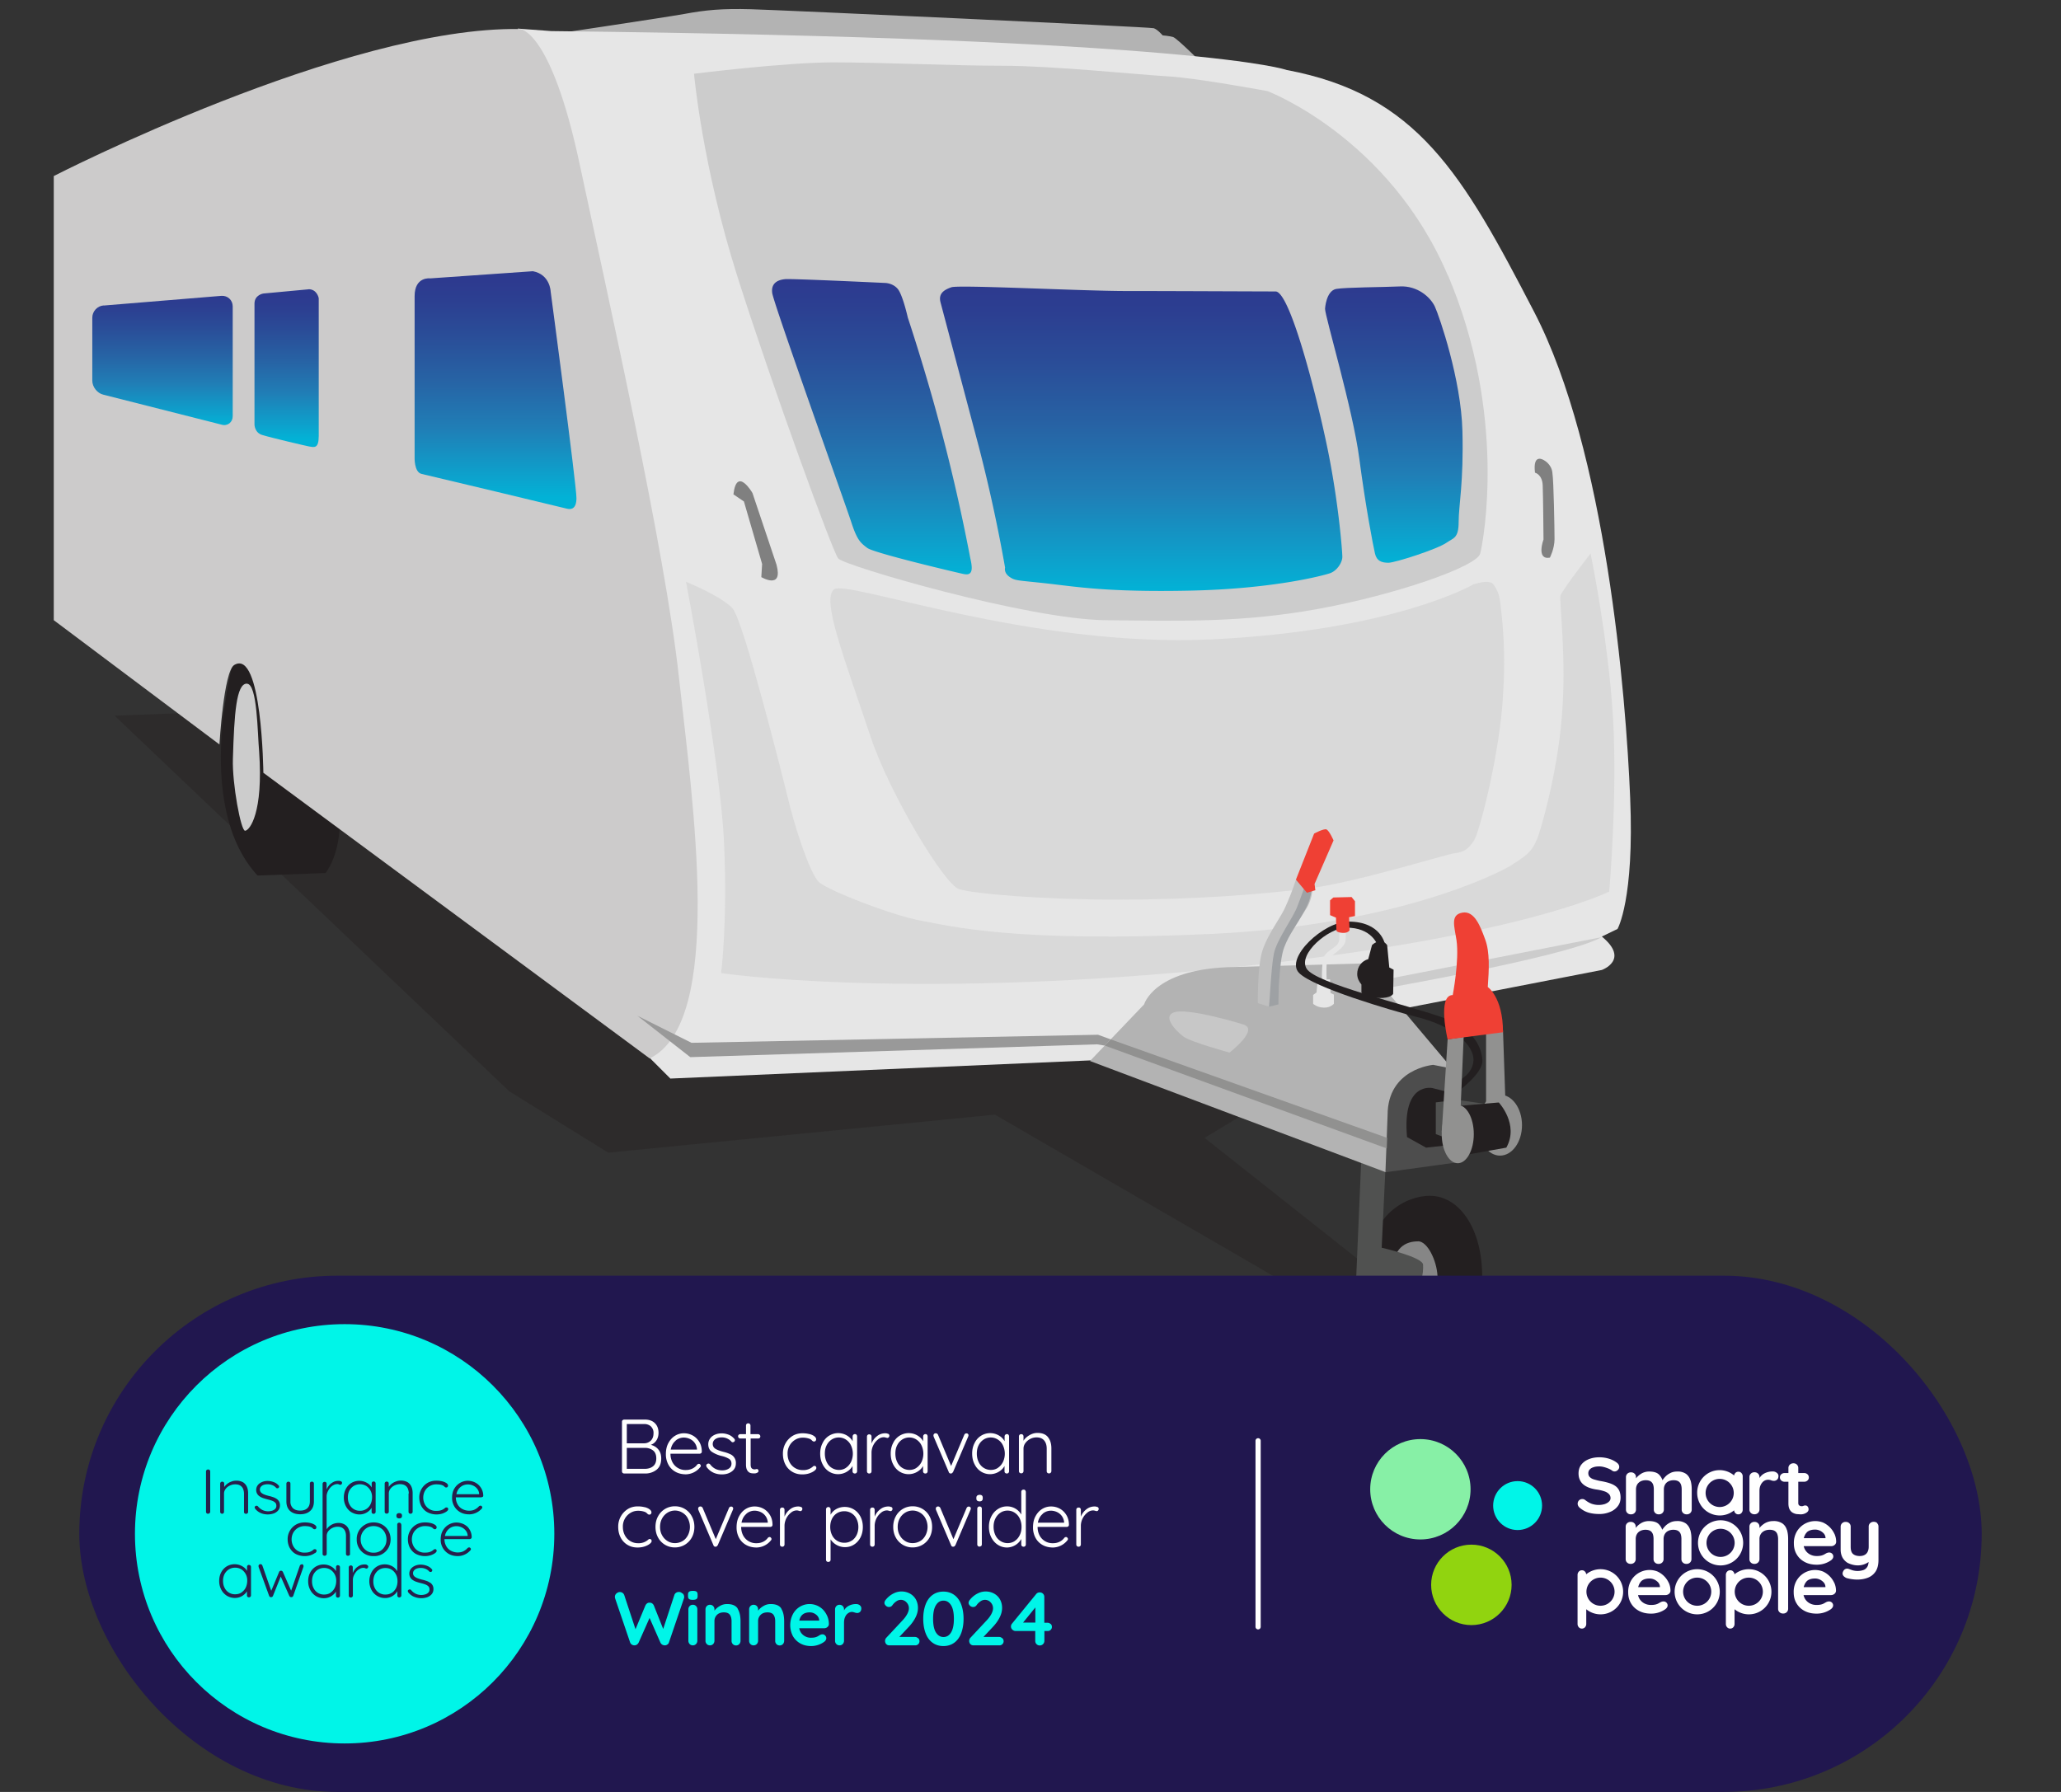
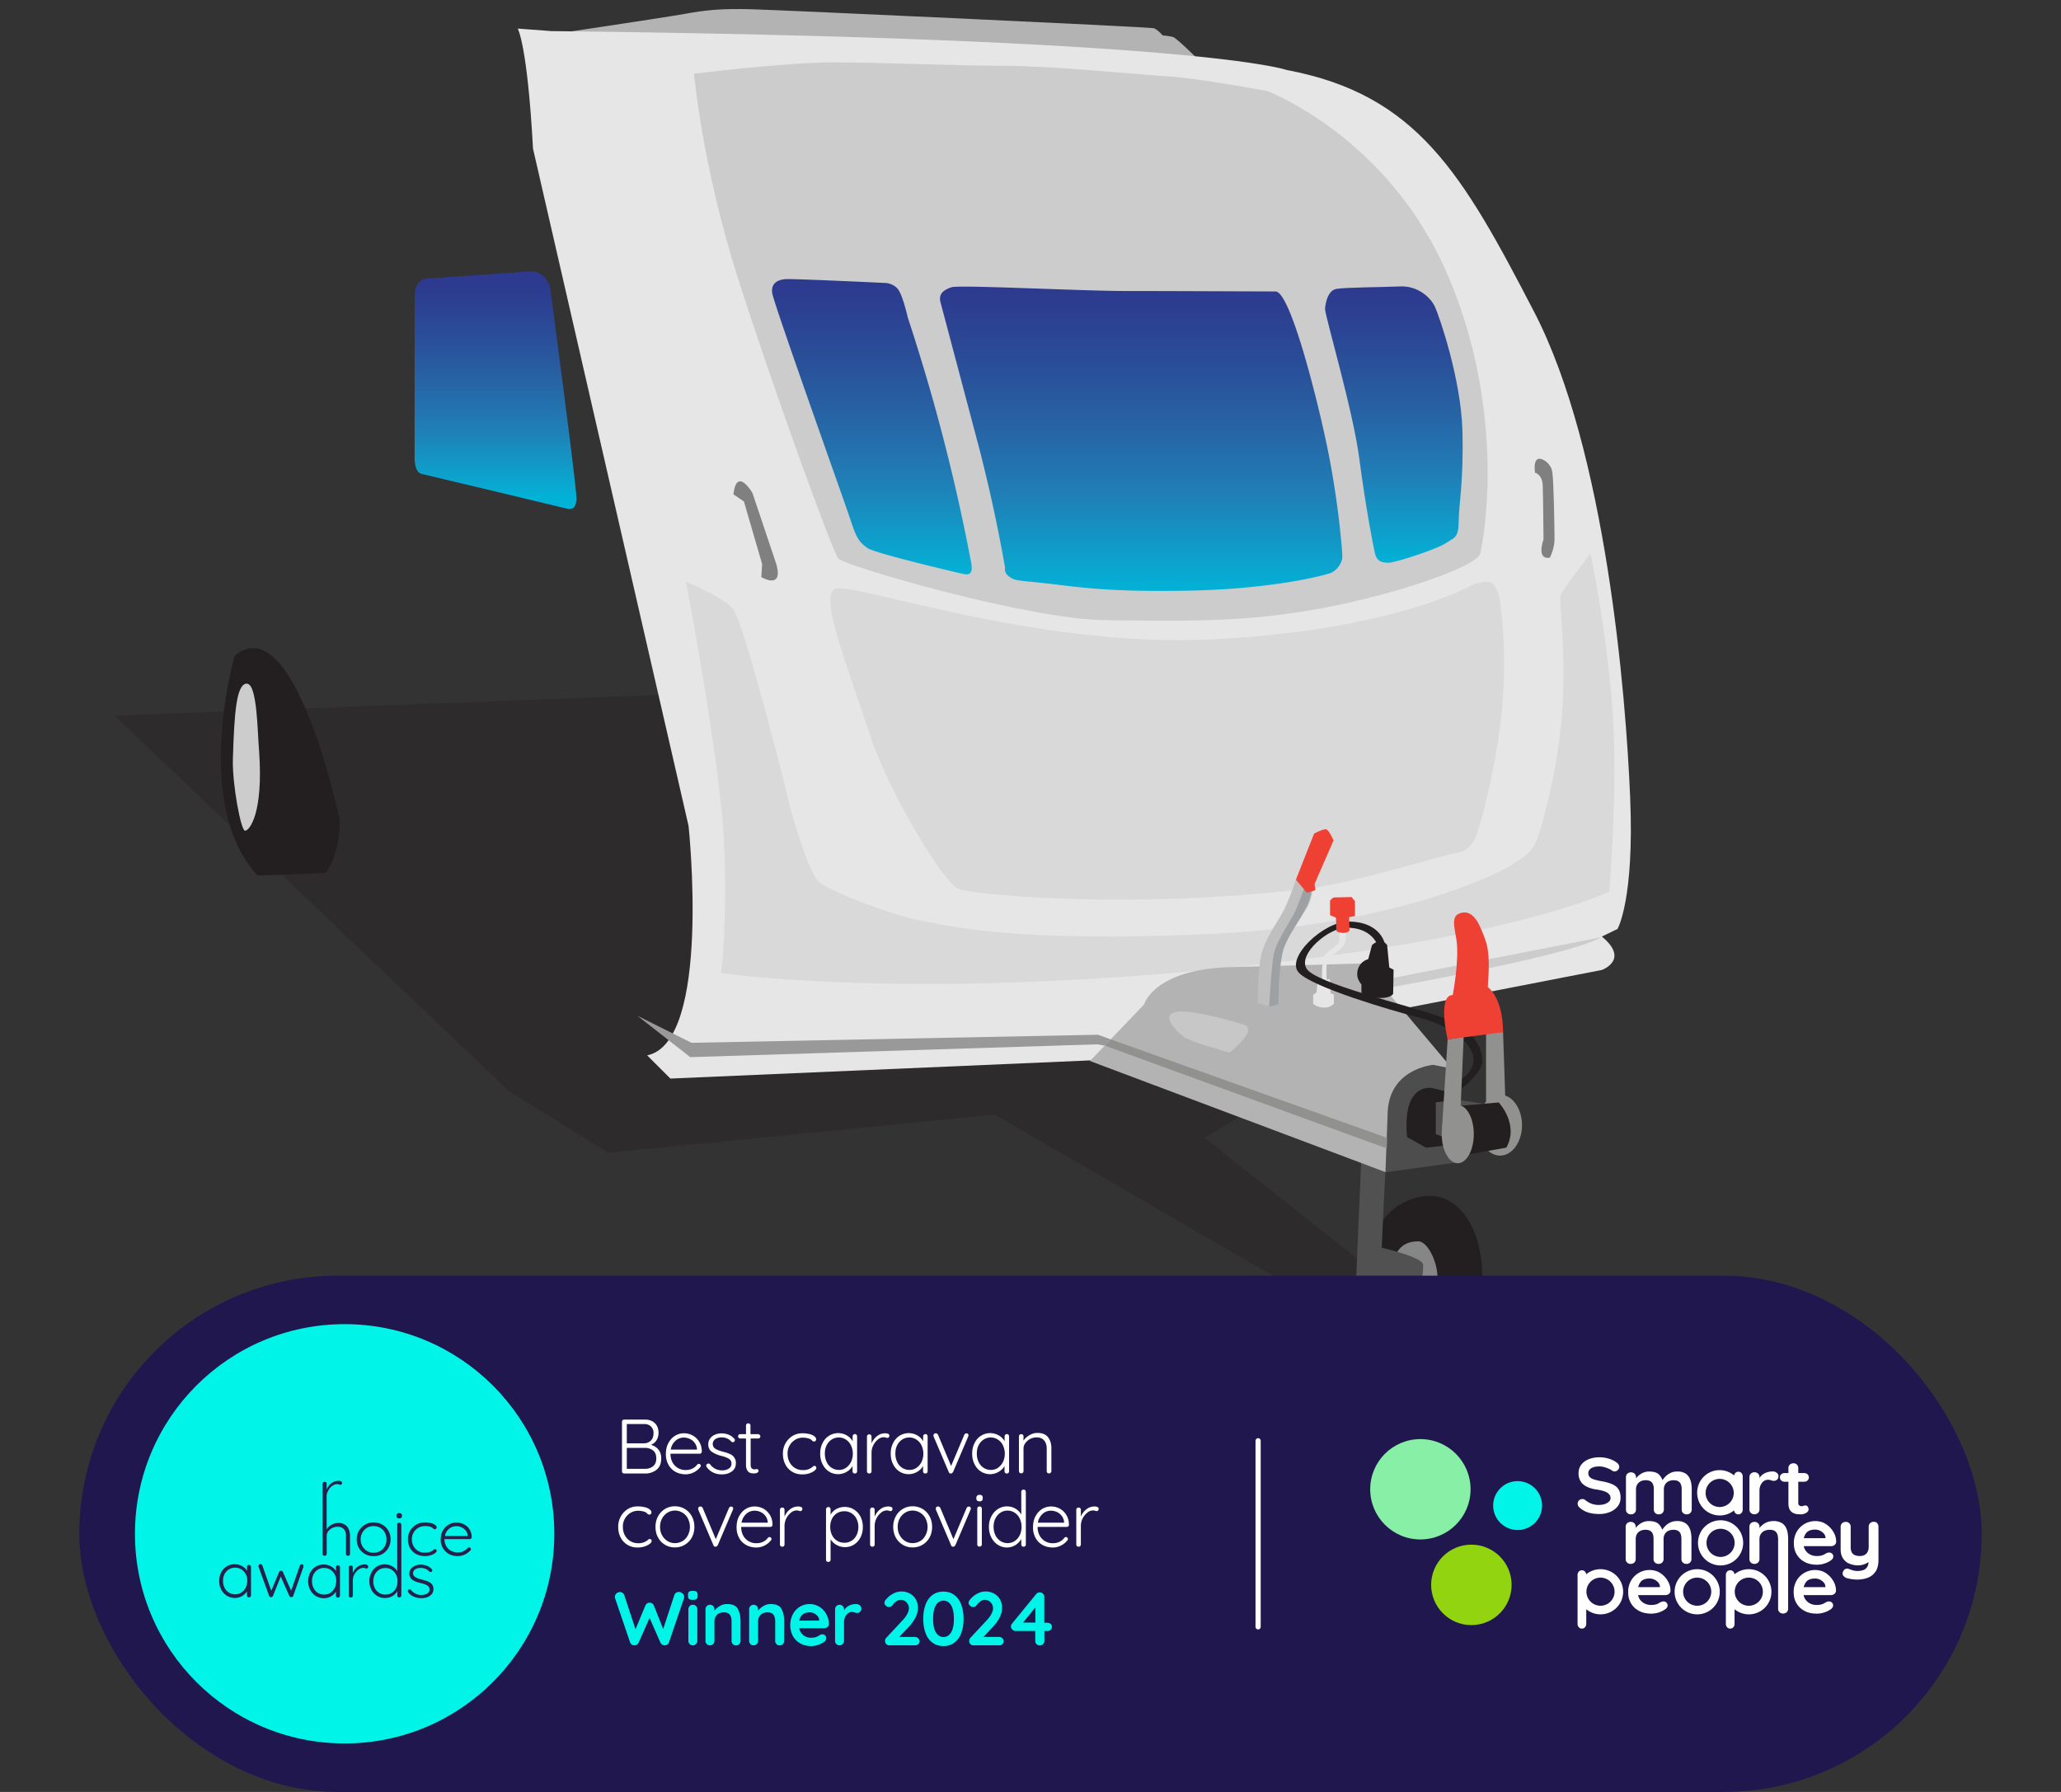
<svg xmlns="http://www.w3.org/2000/svg" id="a" data-name="Layer 1" viewBox="0 0 230 200">
  <rect x="0" y="0" width="230" height="200" fill="#333333" stroke="none" />
  <defs>
    <linearGradient id="b" x1="12595.34" x2="12595.34" y1="-433.63" y2="-409.5" gradientTransform="rotate(-180 6325.32 -189.06)" gradientUnits="userSpaceOnUse">
      <stop offset="0" stop-color="#02b2d6" />
      <stop offset=".07" stop-color="#0aa6cf" />
      <stop offset=".32" stop-color="#207eb6" />
      <stop offset=".55" stop-color="#2762a4" />
      <stop offset=".75" stop-color="#2a4d98" />
      <stop offset=".91" stop-color="#2c3f91" />
      <stop offset="1" stop-color="#2d3a8f" />
    </linearGradient>
    <linearGradient id="c" x1="12553.34" x2="12553.34" y1="-442.23" y2="-409.26" gradientTransform="rotate(-180 6325.32 -189.06)" gradientUnits="userSpaceOnUse">
      <stop offset="0" stop-color="#02b2d6" />
      <stop offset=".07" stop-color="#0aa6cf" />
      <stop offset=".32" stop-color="#207eb6" />
      <stop offset=".55" stop-color="#2762a4" />
      <stop offset=".75" stop-color="#2a4d98" />
      <stop offset=".91" stop-color="#2c3f91" />
      <stop offset="1" stop-color="#2d3a8f" />
    </linearGradient>
    <linearGradient id="d" x1="12523.3" x2="12523.3" y1="-444.07" y2="-410.1" gradientTransform="rotate(-180 6325.32 -189.06)" gradientUnits="userSpaceOnUse">
      <stop offset="0" stop-color="#02b2d6" />
      <stop offset=".07" stop-color="#0aa6cf" />
      <stop offset=".32" stop-color="#207eb6" />
      <stop offset=".55" stop-color="#2762a4" />
      <stop offset=".75" stop-color="#2a4d98" />
      <stop offset=".91" stop-color="#2c3f91" />
      <stop offset="1" stop-color="#2d3a8f" />
    </linearGradient>
    <linearGradient id="e" x1="12495.11" x2="12495.11" y1="-440.92" y2="-410.07" gradientTransform="rotate(-180 6325.32 -189.06)" gradientUnits="userSpaceOnUse">
      <stop offset="0" stop-color="#02b2d6" />
      <stop offset=".07" stop-color="#0aa6cf" />
      <stop offset=".32" stop-color="#207eb6" />
      <stop offset=".55" stop-color="#2762a4" />
      <stop offset=".75" stop-color="#2a4d98" />
      <stop offset=".91" stop-color="#2c3f91" />
      <stop offset="1" stop-color="#2d3a8f" />
    </linearGradient>
    <linearGradient id="f" x1="12618.66" x2="12618.66" y1="-427.14" y2="-411.15" gradientTransform="rotate(-180 6325.32 -189.06)" gradientUnits="userSpaceOnUse">
      <stop offset="0" stop-color="#02b2d6" />
      <stop offset=".07" stop-color="#0aa6cf" />
      <stop offset=".32" stop-color="#207eb6" />
      <stop offset=".55" stop-color="#2762a4" />
      <stop offset=".75" stop-color="#2a4d98" />
      <stop offset=".91" stop-color="#2c3f91" />
      <stop offset="1" stop-color="#2d3a8f" />
    </linearGradient>
    <linearGradient id="g" x1="18.12" x2="18.12" y1="-425.58" y2="-411.13" gradientTransform="matrix(1 0 0 -1 0 -378.11)" gradientUnits="userSpaceOnUse">
      <stop offset="0" stop-color="#02b2d6" />
      <stop offset=".07" stop-color="#0aa6cf" />
      <stop offset=".32" stop-color="#207eb6" />
      <stop offset=".55" stop-color="#2762a4" />
      <stop offset=".75" stop-color="#2a4d98" />
      <stop offset=".91" stop-color="#2c3f91" />
      <stop offset="1" stop-color="#2d3a8f" />
    </linearGradient>
    <style>.i{fill:#919190}.k{fill:#fff}.n{fill:#26214c}.r{fill:#00f5e8}.s{fill:#231f20}.y{fill:#505150}.ae{fill:#ccc}.af{fill:#b3b3b3}.ag{fill:gray}.aj{fill:#e6e6e6}.ak{fill:#ef4034}</style>
  </defs>
  <path d="m56.84 121.81 11.04 6.84 43.15-4.24 45.24 26.22-3.12-8.82L134.43 127l13.96-8.44L73.4 77.57l-60.61 2.31 44.05 41.93z" style="isolation:isolate;opacity:.37;fill:#231f20" />
  <path d="M134 6.92s-2.59-2.59-3.07-2.78c-.47-.14-1.18-.19-1.18-.19s-.57-.66-.99-.8-41.65-2.03-44.95-2.12c-3.25-.09-5.09.09-7.4.52-2.64.47-15.71 2.41-15.71 2.41s16.65 1.18 20.89 1.41 52.4 1.56 52.4 1.56Z" class="af" />
  <path d="M171.22 34.84c-8.02-15.47-13.06-24.29-27.64-27.03 0 0-9.57-3.54-82.07-4.34l-3.73-.28s1.08 1.84 1.7 13.39l17.36 75.6s2.59 24.15-4.62 25.61l2.59 2.59 46.93-2.03 7.83-4.48 25.42-.99 23.77-4.62s3.16-1.13 0-3.73l1.75-.85s1.89-3.25 1.41-14.67c-.47-11.41-2.69-38.72-10.71-54.19Z" class="aj" />
  <path d="m178.72 104.6-26.79 5.24v.94s22.87-3.91 26.79-6.18Z" class="ae" />
  <path d="M80.47 108.61s.75-5.57.33-14.62-4.24-29.05-4.24-29.05 3.96 1.6 5.19 2.97 5.61 18.87 6.18 21.18c.52 2.31 2.36 8.4 3.49 9.39 1.18.99 8.25 3.73 11.41 4.29 3.16.57 10.42 2.5 32.5 1.46 20.75-.99 32.12-6.89 33.3-7.64 1.6-1.04 2.26-1.41 2.88-2.88.33-.71 2.26-7.17 2.78-13.63.57-6.6-.33-13.21-.14-13.63.38-.85 3.35-4.67 3.35-4.67s1.98 9.53 2.5 18.3c.52 8.77-.42 19.43-.42 19.43s-10.94 5.52-45.23 8.77-53.86.33-53.86.33Z" style="opacity:.5;fill:#ccc;isolation:isolate" />
  <path d="M26.19 73.19s-4.81 16.55 2.55 24.53l7.59-.28s1.6-1.89 1.6-5.9c-.05-.05-5-23.96-11.74-18.35Z" class="s" />
  <path d="M27.55 76.3c-1.18 0-1.41 3.35-1.56 8.4-.09 2.74.9 8.11 1.37 8.02.52-.05 2.03-2.03 1.56-8.82-.19-2.08-.19-7.59-1.37-7.59Z" class="ae" />
-   <path d="M6 19.65S38.59 2.91 58.02 3.24c0 0 3.44 0 6.65 15 3.21 15.05 9.53 43.06 11.08 57.21 1.56 14.15 5.14 38.63-3.25 42.68L29.39 86.25s-.14-13.91-3.25-12.03c-1.18.71-1.65 8.87-1.65 8.87L6 69.22V19.65Z" style="fill:#cccbcb" />
  <path d="M161.59 30.78c-6.56-15.47-20.14-20.61-20.14-20.61s-7.83-1.46-11.13-1.65-12.88-1.18-18.35-1.18-13.58-.38-18.96-.38-15.56 1.27-15.56 1.27.9 10.23 4.86 22.69c3.96 12.45 10.61 30.66 11.23 31.41.61.8 21.08 6.79 29.81 6.89 8.73.09 15.28.28 23.82-1.27 8.54-1.56 17.69-4.72 18.02-6.18.38-1.51 2.97-15.52-3.58-30.99Z" class="ae" />
  <path d="M164.33 65.26s1.89-.71 2.36 0 .66 1.13.8 2.55c.14 1.41.66 5.09.14 11.18-.52 6.08-2.59 14.1-3.16 14.86-.52.8-1.08 1.27-2.08 1.37s-11.08 3.3-16.51 3.96c-5.42.66-12.59 1.23-21.13 1.23s-16.13-.66-17.73-1.18c-1.6-.47-7.69-10.56-9.81-16.84-3.11-9.29-5.52-15.42-4.15-16.6s21.93 6.56 42.21 5.57c20.23-.99 29.05-6.08 29.05-6.08Z" style="fill:#d9d9d9" />
  <path d="m59.48 30.27-11.46.8s-1.75-.24-1.75 1.98v17.92s-.09 1.75.8 1.93c.85.19 15.66 3.73 16.18 3.87s1.08 0 1.08-1.18c0-1.46-2.88-23.06-2.88-23.06s-.05-1.89-1.98-2.26Z" style="fill:url(#b)" />
  <path d="m81.84 55.17 1.18.8 2.03 6.98-.09 1.46s2.45 1.46 1.7-1.37l-2.69-8.02s-1.75-3.02-2.12.14ZM171.31 52.76s.8.19.85 1.41.09 6.04.09 6.04-.85 2.31.71 2.03c0 0 .52-.99.52-2.08s-.09-6.46-.24-7.4c-.09-.94-.9-1.37-.9-1.37s-1.32-.94-1.04 1.37Z" class="ag" />
  <path d="m71.13 113.37 6.04 3.02 45.37-.9 1.42.52-.67.69-.87-.14-45.39 1.43-5.9-4.62z" style="fill:#999" />
  <path d="M107.59 64.08c-1.27-.28-10.05-2.36-10.8-2.92-.75-.57-1.13-.85-1.79-2.88s-8.63-24.29-8.82-25.56c-.19-1.32.94-1.51 1.41-1.56.47-.09 11.18.42 11.18.42s.85 0 1.41.66 1.13 3.21 1.13 3.21 2.03 6.08 3.68 12.4a210.38 210.38 0 0 1 3.25 14.24c.14.75.61 2.26-.66 1.98Z" style="fill:url(#c)" />
  <path d="M112.17 63.33s-.19.57.47 1.04.85.38 4.2.75c3.35.38 6.84.99 15.99.8s14.72-1.65 15.56-1.93 1.41-1.23 1.41-1.84-.42-6.08-1.65-12.07-4.2-17.55-5.8-17.55-11.89-.05-16.74-.05-18.58-.71-19.43-.42-1.46.71-1.23 1.65l4.29 16.18a175.06 175.06 0 0 1 2.92 13.44Z" style="fill:url(#d)" />
  <path d="M147.87 34.46c0 .85 3.11 11.27 3.82 16.7.71 5.42 1.56 9.81 1.75 10.61.19.85.75 1.04 1.51 1.04.71 0 5.47-1.51 6.51-2.26.75-.52 1.32-.47 1.32-2.31s.57-4.39.42-10.14c-.14-5.75-2.59-12.83-3.07-13.87s-1.93-2.36-3.91-2.26c-1.93.09-5.99.09-7.12.28-1.13.24-1.23 2.22-1.23 2.22Z" style="fill:url(#e)" />
  <path d="M159.61 133.46c-2.83 0-6.7 2.26-6.7 7.36s1.46 10.38 4.95 10.38 7.55-2.64 7.55-8.49c.05-5.85-2.74-9.24-5.8-9.24Z" class="s" />
  <path d="m162.96 129.69-8.96 1.23s-.47-5.42.57-8.63c1.04-3.21 3.87-3.91 3.87-3.91s3.07-.52 3.63 1.84c.61 2.41.9 9.48.9 9.48Z" style="fill:#4d4d4d" />
  <path d="M158.25 138.55c-1.37 0-2.83.66-2.88 3.58s1.93 3.58 2.88 3.63 2.22-1.56 2.17-3.35c-.09-1.75-1.13-3.87-2.17-3.87Z" style="fill:#868686" />
  <path d="m154.8 126.43-.61 12.83s4.57 1.04 4.62 1.89-.14 2.97-1.56 2.97c-.66 0-5.9-1.6-5.9-1.6l.71-16.55 2.74.47Z" class="y" />
  <path d="m154.61 130.82-32.97-12.4 6.04-6.32s1.04-3.82 9.34-4.15l15.14-.42 9.9 11.74-2.12-.42s-5.09.42-5.09 5.61l-.24 6.37Z" class="af" />
  <path d="m163.01 123.42-1.51-1.56-1.65-.42s-3.4-.75-2.83 5.47l2.12 1.18 3.87-.42v-4.24Z" class="s" />
  <path d="m166.92 123.37-4.38-.62-2.31.29v3.54l3.11 1.17 3.58-.56v-3.82z" class="y" />
  <path d="m154.8 127-30.84-10.99-.67.69 31.47 11.48.04-1.18z" class="i" />
  <path d="M138.81 114.36s-6.51-2.03-7.92-1.32c-1.04.47.19 1.93 1.23 2.69.9.61 5.09 1.75 5.09 1.75s3.3-2.55 1.6-3.11Z" style="fill:#c7c7c7" />
  <path d="M148.86 112.05v-1.04l-.38-.19-.05-1.51h-.38s-.05-.9 0-1.79c.05-.85 2.12-1.56 2.12-2.64 0-1.46.14-1.75.14-1.75l-.8.28s-.05.38-.05 1.41-1.7 1.18-1.84 2.36-.09 2.08-.09 2.08h-.47l-.14 1.51-.38.28v.99s.47.42 1.18.42c.71.05 1.13-.42 1.13-.42Z" class="aj" />
  <path d="m155.04 107.99-.24-2.5s-.24-.42-.75-.42c-.57 0-.94.42-.94.42l-.42 1.56c-.71.19-1.23.85-1.23 1.65 0 .47.19.85.47 1.18v.9s.42.57 1.89.61 1.65-.47 1.65-.47l.05-2.69-.47-.24Z" class="s" />
  <path d="M154.57 105.45s-.38-2.59-4.1-2.59c-2.78 0-7.07 4.06-5.52 5.71 1.56 1.65 10.42 4.24 13.21 4.95 3.96.99 6.41 3.11 6.27 4.91-.14 1.79-2.31 2.5-2.31 2.5l.57.9s2.83-2.03 2.74-3.49c-.09-1.46-.94-3.54-4.53-4.81-3.87-1.37-14.1-3.77-15.09-5.42s2.45-4.53 4.39-4.57c2.92-.05 3.54 1.98 3.54 1.98s.57.61.85-.05Z" class="s" />
  <path d="m148.81 100.16-.38.33v1.65l.66.28.05 1.46s.05.19.66.24.8-.28.8-.28l-.05-1.46.66-.14v-1.65l-.38-.47-2.03.05Z" class="ak" />
  <path d="m142.59 112-.9.38-1.32-.42s-.05-3.96.47-5.71c.52-1.79 1.98-3.68 2.55-4.91a28.5 28.5 0 0 0 1.23-3.16l1.84 1.04s0 1.04-.61 2.08-1.79 2.55-2.31 3.49c-.47.8-.8 2.55-.8 3.73.05 1.18-.14 3.49-.14 3.49Z" style="fill:#bfbfbf" />
  <path d="M142.16 106.44c.33-1.6 2.17-4.01 2.64-5.33.52-1.32.94-2.59.94-2.59h.61s.24 1.32-.71 3.02c-.99 1.84-1.75 2.69-2.31 4.15-.66 1.6-.66 6.41-.66 6.41l-1.08.28c.09 0 .24-4.34.57-5.94Z" style="fill:#9ea1a4" />
  <path d="m165.84 123.37 2.17-.14-.28-8.21-1.89.14v8.21z" class="i" />
  <ellipse cx="167.4" cy="125.58" class="i" rx="2.45" ry="3.4" />
  <path d="m163.01 123.42-2.12 2.97.66-10.38 1.79-.28-.33 7.69z" class="i" />
  <path d="M167.25 123.04s2.31 2.45.85 5.05l-4.76.85s1.93-3.3-.99-5.47l4.91-.42Z" class="s" />
  <path d="m167.73 115.21-6.18.8s-1.18-4.95.57-4.95c0 0 .75-3.87.42-6.13-.24-1.56-.71-2.83.66-3.07s2.03 1.6 2.55 3.02.42 3.35.28 5.28c-.09-.05 1.7 1.04 1.7 5.05Z" class="ak" />
  <ellipse cx="162.68" cy="126.58" class="i" rx="1.79" ry="3.25" />
  <path d="m146.79 99.36-.94.28-1.23-1.46 2.03-5.14s1.04-.57 1.37-.47c.33.14.8 1.23.8 1.23l-2.12 4.86.09.71Z" class="ak" />
-   <path d="m34.44 32.29-5.05.47s-.99.14-.99 1.13v13.49s0 .94.9 1.18c1.08.33 4.95 1.23 5.19 1.27.57.09 1.08.28 1.08-1.18V33.32c0-.14-.24-1.04-1.13-1.04Z" style="fill:url(#f)" />
-   <path d="M11.57 34.09c-.71.05-1.27.66-1.27 1.37v7.03c0 .71.57 1.41 1.23 1.56l13.21 3.35c.66.19 1.23-.28 1.23-.94V34.2c0-.71-.57-1.23-1.27-1.18L11.59 34.1Z" style="fill:url(#g)" />
  <rect width="212.3" height="57.62" x="8.85" y="142.38" rx="28.81" ry="28.81" style="fill:#21174f" />
  <circle cx="38.46" cy="171.19" r="23.4" class="r" />
  <circle cx="169.36" cy="168.04" r="2.73" class="r" />
  <circle cx="164.2" cy="176.89" r="4.49" style="fill:#91d40f" />
  <circle cx="158.51" cy="166.22" r="5.6" style="fill:#87f0a6" />
-   <path d="M23.23 164.01a.24.24 0 0 0-.17.06.22.22 0 0 0-.07.16v4.5c0 .06.02.11.06.16s.1.06.17.06c.06 0 .11-.02.16-.06.05-.04.07-.09.08-.16v-4.5c0-.06-.02-.11-.07-.16s-.1-.06-.16-.06ZM24.77 168.96c.06 0 .11-.02.16-.06a.21.21 0 0 0 .07-.15v-2.05c0-.19.06-.36.18-.52.12-.16.27-.28.46-.37s.39-.14.61-.14c.24 0 .43.05.57.14s.25.22.31.37c.06.16.1.33.1.52v2.05c0 .06.02.11.06.15.04.04.1.06.17.06.06 0 .11-.02.16-.06a.21.21 0 0 0 .07-.15v-2.08c0-.26-.04-.5-.13-.71a1.16 1.16 0 0 0-.42-.51 1.5 1.5 0 0 0-.78-.19c-.18 0-.36.03-.53.1a1.59 1.59 0 0 0-.81.61v-.39a.2.2 0 0 0-.06-.15c-.04-.04-.1-.06-.16-.06s-.12.02-.16.06a.21.21 0 0 0-.07.15v3.16c0 .06.02.11.06.15.04.04.1.06.17.06ZM29.11 168.88a2.08 2.08 0 0 0 1.46.03c.2-.08.37-.2.49-.35a.84.84 0 0 0 .18-.54.82.82 0 0 0-.37-.73 1.77 1.77 0 0 0-.39-.19c-.15-.05-.3-.1-.46-.13-.19-.05-.36-.1-.51-.16a1.22 1.22 0 0 1-.36-.21.49.49 0 0 1-.02-.68.7.7 0 0 1 .32-.2c.13-.04.26-.06.41-.06.19 0 .36.03.53.1.16.06.3.16.42.29.03.04.08.06.13.06s.1-.01.14-.04c.05-.05.07-.1.07-.15s-.02-.1-.07-.14a1.28 1.28 0 0 0-.37-.29 2 2 0 0 0-.83-.2c-.24 0-.46.04-.66.13s-.35.2-.46.35a.85.85 0 0 0-.17.52.83.83 0 0 0 .4.73c.12.08.26.15.42.2a7 7 0 0 0 .49.14c.16.04.32.08.46.14.14.05.26.12.35.21.09.09.13.2.13.35s-.04.26-.13.35a.77.77 0 0 1-.34.2 1.47 1.47 0 0 1-1.09-.08c-.19-.1-.35-.23-.49-.4-.04-.04-.09-.07-.14-.07-.05 0-.1 0-.14.04-.06.03-.09.08-.09.13s.02.11.06.17c.19.23.42.4.67.49ZM33.49 169.01c.47 0 .85-.12 1.12-.37.28-.24.42-.6.42-1.07v-1.99a.2.2 0 0 0-.06-.15.23.23 0 0 0-.16-.06.24.24 0 0 0-.17.06.2.2 0 0 0-.06.15v1.99c0 .34-.1.6-.29.77-.19.18-.46.26-.8.26s-.6-.09-.79-.26a1 1 0 0 1-.29-.77v-1.99a.2.2 0 0 0-.06-.15c-.04-.04-.1-.06-.16-.06s-.12.02-.16.06a.21.21 0 0 0-.07.15v1.99c0 .47.14.82.41 1.07.27.24.65.37 1.12.37ZM39.22 168.78c.27.16.57.25.9.25a1.58 1.58 0 0 0 1.05-.39c.13-.11.23-.23.3-.36v.47c0 .06.02.11.06.15.04.04.09.06.16.06.06 0 .11-.02.16-.06a.21.21 0 0 0 .07-.15v-3.18a.25.25 0 0 0-.06-.16.23.23 0 0 0-.16-.06.21.21 0 0 0-.16.06.21.21 0 0 0-.06.16v.45a1.39 1.39 0 0 0-.29-.35 1.73 1.73 0 0 0-1.97-.16c-.26.16-.47.38-.62.66s-.23.6-.23.97.08.68.23.97c.15.29.36.51.62.68Zm-.23-2.41c.12-.22.28-.39.48-.52a1.38 1.38 0 0 1 1.4 0 1.45 1.45 0 0 1 .65 1.27c0 .27-.06.54-.17.77a1.27 1.27 0 0 1-1.18.73 1.27 1.27 0 0 1-1.18-.73c-.12-.23-.17-.48-.17-.77s.06-.54.17-.76ZM45.59 166.69v2.05c0 .06.02.11.06.15.04.04.1.06.17.06.06 0 .11-.02.16-.06a.21.21 0 0 0 .07-.15v-2.08c0-.26-.04-.5-.13-.71a1.16 1.16 0 0 0-.42-.51 1.5 1.5 0 0 0-.78-.19c-.18 0-.36.03-.53.1a1.59 1.59 0 0 0-.81.61v-.39a.2.2 0 0 0-.06-.15c-.04-.04-.1-.06-.16-.06s-.12.02-.16.06a.21.21 0 0 0-.07.15v3.16c0 .06.02.11.06.15.04.04.1.06.17.06.06 0 .11-.02.16-.06a.21.21 0 0 0 .07-.15v-2.05c0-.19.06-.36.18-.52.12-.16.27-.28.46-.37s.39-.14.61-.14c.24 0 .43.05.57.14s.25.22.31.37c.06.16.1.33.1.52ZM47.69 168.78a2.21 2.21 0 0 0 1.68.15c.2-.07.36-.15.48-.24s.17-.18.17-.25c0-.06-.02-.1-.05-.14-.03-.04-.08-.05-.15-.05-.07 0-.13.02-.17.07a1.26 1.26 0 0 1-.49.26c-.11.03-.26.05-.46.05a1.37 1.37 0 0 1-1.28-.72 1.61 1.61 0 0 1 0-1.51 1.45 1.45 0 0 1 1.28-.73c.15 0 .28.01.41.03.12.02.21.05.28.08.07.03.12.06.16.1l.11.1c.04.03.09.04.15.04s.11-.02.14-.07a.24.24 0 0 0 .05-.14c0-.1-.06-.19-.18-.28a1.54 1.54 0 0 0-.48-.2 2.7 2.7 0 0 0-.65-.07c-.38 0-.71.09-1 .26a1.87 1.87 0 0 0-.9 1.62c0 .34.08.68.23.96.16.28.37.51.65.67ZM53.86 167.09s.07-.09.07-.14a1.66 1.66 0 0 0-1.1-1.57 2 2 0 0 0-.64-.11 1.76 1.76 0 0 0-1.49.88c-.17.28-.25.62-.25 1.02a1.8 1.8 0 0 0 .93 1.62c.29.16.63.23 1.01.23a1.89 1.89 0 0 0 1.36-.63.18.18 0 0 0 .07-.15.18.18 0 0 0-.06-.13.18.18 0 0 0-.14-.06c-.05 0-.1.02-.16.06a1.51 1.51 0 0 1-.62.43 1.62 1.62 0 0 1-1.27-.13c-.23-.13-.4-.31-.52-.54a1.54 1.54 0 0 1-.18-.75h2.81c.06 0 .11-.02.16-.06Zm-2.84-.61a1.29 1.29 0 0 1 .73-.72 1.39 1.39 0 0 1 1.03.04c.18.08.34.2.46.35.13.15.21.34.23.56v.06h-2.54l.08-.29ZM35.16 173.35c.12-.09.17-.18.17-.25 0-.06-.02-.1-.05-.14-.03-.04-.08-.05-.15-.05-.07 0-.13.02-.17.07a1.26 1.26 0 0 1-.49.26c-.11.03-.26.05-.46.05a1.37 1.37 0 0 1-1.28-.72 1.61 1.61 0 0 1 0-1.51 1.45 1.45 0 0 1 1.28-.73c.15 0 .28.01.41.03.12.02.21.05.28.08.07.03.12.06.16.1l.11.1c.04.03.09.04.15.04s.11-.02.14-.07a.24.24 0 0 0 .05-.14c0-.1-.06-.19-.18-.28a1.54 1.54 0 0 0-.48-.2 2.7 2.7 0 0 0-.65-.07c-.38 0-.71.09-1 .26a1.87 1.87 0 0 0-.9 1.62c0 .34.08.68.23.96.16.28.37.51.65.67a2.21 2.21 0 0 0 1.68.15c.2-.07.36-.15.48-.24Z" class="n" />
  <path d="M39.06 173.41v-2c0-.26-.05-.5-.14-.72a1.1 1.1 0 0 0-.43-.52 1.34 1.34 0 0 0-.76-.19 1.6 1.6 0 0 0-1.28.7V167c0-.16.04-.33.11-.49s.16-.31.27-.44c.11-.13.24-.24.38-.31a.84.84 0 0 1 .42-.12.4.4 0 0 1 .2.04c.05.02.1.04.14.04a.2.2 0 0 0 .14-.06.21.21 0 0 0 .06-.16c0-.08-.04-.14-.13-.17a.58.58 0 0 0-.26-.05c-.21 0-.41.04-.58.13s-.32.2-.44.33c-.12.14-.22.29-.29.45l-.02.05v-.64a.2.2 0 0 0-.06-.15c-.04-.04-.1-.06-.16-.06s-.12.02-.16.06a.21.21 0 0 0-.07.15v7.83c0 .06.01.11.06.15.04.04.1.06.17.06.06 0 .11-.02.16-.06a.21.21 0 0 0 .07-.15v-2c0-.19.06-.37.17-.52a1.35 1.35 0 0 1 1.04-.51c.23 0 .42.05.55.14.14.09.24.22.3.37s.09.33.09.52v2c0 .06.02.11.06.15.04.04.1.06.17.06.06 0 .11-.02.16-.06s.07-.09.07-.15ZM40.74 170.17a1.82 1.82 0 0 0-.93 1.64 1.82 1.82 0 0 0 1.89 1.87 1.8 1.8 0 0 0 1.64-.91c.16-.28.25-.61.25-.96s-.08-.68-.25-.97-.39-.51-.67-.67c-.28-.16-.6-.25-.97-.25s-.67.08-.96.25Zm2.2.88c.12.22.19.48.19.77s-.06.54-.19.76-.29.4-.51.53c-.22.13-.46.19-.74.19s-.51-.06-.73-.19a1.48 1.48 0 0 1-.71-1.29 1.47 1.47 0 0 1 .71-1.3c.22-.13.46-.19.73-.19s.52.06.74.19c.22.13.39.3.51.53ZM44.56 168.88c-.1 0-.18.02-.23.07-.06.04-.09.11-.09.19v.07c0 .08.03.15.08.19.05.04.13.07.23.07s.17-.02.23-.07a.24.24 0 0 0 .08-.19v-.07a.24.24 0 0 0-.08-.19.36.36 0 0 0-.22-.07Z" class="n" />
  <path d="M44.77 170.16a.2.2 0 0 0-.06-.15c-.04-.04-.1-.06-.16-.06s-.12.02-.16.06a.2.2 0 0 0-.06.15v5.2a1.48 1.48 0 0 0-.79-.65 1.63 1.63 0 0 0-.59-.11 1.64 1.64 0 0 0-1.5.91 2.1 2.1 0 0 0 0 1.93 1.7 1.7 0 0 0 1.53.92 1.58 1.58 0 0 0 1.06-.4c.13-.11.23-.24.3-.37v.49c0 .06.02.11.06.15.04.04.09.06.16.06.06 0 .11-.02.16-.06a.21.21 0 0 0 .07-.15v-7.93Zm-1.06 7.62c-.2.13-.43.19-.7.19a1.27 1.27 0 0 1-1.18-.72c-.12-.23-.17-.48-.17-.76s.06-.54.17-.76c.12-.22.28-.4.48-.53.21-.13.44-.19.7-.19s.5.06.7.19.36.3.48.53c.12.22.17.48.17.76s-.06.54-.17.77c-.12.22-.28.4-.48.53ZM48.55 172.91c-.07 0-.13.02-.17.07a1.26 1.26 0 0 1-.49.26c-.11.03-.26.05-.46.05a1.37 1.37 0 0 1-1.28-.72 1.61 1.61 0 0 1 0-1.51 1.45 1.45 0 0 1 1.28-.73c.15 0 .28.01.41.03.12.02.21.05.28.08.07.03.12.06.16.1l.11.1c.04.03.09.04.15.04s.11-.02.14-.07a.24.24 0 0 0 .05-.14c0-.1-.06-.19-.18-.28a1.54 1.54 0 0 0-.48-.2 2.7 2.7 0 0 0-.65-.07c-.38 0-.71.09-1 .26a1.87 1.87 0 0 0-.9 1.62c0 .34.08.68.23.96.16.28.37.51.65.67a2.21 2.21 0 0 0 1.68.15c.2-.07.36-.15.48-.24s.17-.18.17-.25c0-.06-.02-.1-.05-.14-.03-.04-.08-.05-.15-.05ZM52.11 170.36a1.6 1.6 0 0 0-.55-.32 2 2 0 0 0-.64-.11 1.76 1.76 0 0 0-1.49.88c-.17.28-.25.62-.25 1.02a1.8 1.8 0 0 0 .93 1.62c.29.16.63.23 1.01.23a1.89 1.89 0 0 0 1.36-.63.18.18 0 0 0 .07-.15.18.18 0 0 0-.06-.13.18.18 0 0 0-.14-.06c-.05 0-.1.02-.16.06a1.51 1.51 0 0 1-.62.43 1.62 1.62 0 0 1-1.27-.13c-.23-.13-.4-.31-.52-.54a1.54 1.54 0 0 1-.18-.75h2.81c.06 0 .11-.02.16-.06.04-.04.07-.09.07-.14a1.66 1.66 0 0 0-.55-1.25Zm-2.37.78a1.29 1.29 0 0 1 .73-.72 1.39 1.39 0 0 1 1.03.04c.18.08.34.2.46.35.13.15.21.34.23.56v.06h-2.54l.08-.29ZM33.67 174.61c-.1 0-.17.05-.21.14l-.97 2.79-.92-2.09s-.05-.08-.08-.1a.25.25 0 0 0-.13-.04c-.1 0-.17.04-.21.13l-.88 2.11-.99-2.82s-.04-.08-.08-.11c-.04-.02-.08-.04-.12-.04a.24.24 0 0 0-.17.06.2.2 0 0 0-.06.15l.01.1 1.18 3.24s.04.08.09.1c.04.03.09.04.13.03.09 0 .16-.05.2-.13l.87-2.17.96 2.17c.05.08.12.13.2.13.05 0 .1 0 .14-.03a.28.28 0 0 0 .09-.1l1.14-3.24.01-.05v-.05c0-.07-.02-.12-.07-.16a.25.25 0 0 0-.16-.06ZM37.72 174.69a.21.21 0 0 0-.16.06.21.21 0 0 0-.06.16v.45a1.39 1.39 0 0 0-.29-.35 1.73 1.73 0 0 0-1.97-.16c-.26.16-.47.38-.62.66s-.23.6-.23.97.08.68.23.97c.15.29.36.51.62.68.27.16.57.25.9.25a1.58 1.58 0 0 0 1.05-.39c.13-.11.23-.23.3-.36v.47c0 .06.02.11.06.15.04.04.09.06.16.06.06 0 .11-.02.16-.06a.21.21 0 0 0 .07-.15v-3.18a.25.25 0 0 0-.06-.16.23.23 0 0 0-.16-.06Zm-.85 3.09c-.2.13-.44.19-.7.19a1.27 1.27 0 0 1-1.18-.73c-.12-.23-.17-.48-.17-.77s.06-.54.17-.76c.12-.22.28-.39.48-.52a1.38 1.38 0 0 1 1.4 0 1.45 1.45 0 0 1 .65 1.27c0 .27-.06.54-.17.77a1.4 1.4 0 0 1-.48.54ZM27.79 174.66a.21.21 0 0 0-.16.06.21.21 0 0 0-.06.16v.45a1.39 1.39 0 0 0-.29-.35 1.73 1.73 0 0 0-1.97-.16c-.26.16-.47.38-.62.66s-.23.6-.23.97.08.68.23.97c.15.29.36.51.62.68.27.16.57.25.9.25a1.58 1.58 0 0 0 1.05-.39c.13-.11.23-.23.3-.36v.47c0 .06.02.11.06.15.04.04.09.06.16.06.06 0 .11-.02.16-.06a.21.21 0 0 0 .07-.15v-3.18a.25.25 0 0 0-.06-.16.23.23 0 0 0-.16-.06Zm-.85 3.09c-.2.13-.44.19-.7.19a1.27 1.27 0 0 1-1.18-.73c-.12-.23-.17-.48-.17-.77s.06-.54.17-.76c.12-.22.28-.39.48-.52a1.38 1.38 0 0 1 1.4 0 1.45 1.45 0 0 1 .65 1.27c0 .27-.06.54-.17.77a1.4 1.4 0 0 1-.48.54ZM40.96 174.66a.58.58 0 0 0-.26-.05c-.21 0-.41.04-.58.13s-.32.2-.44.33c-.12.14-.22.29-.29.45l-.02.05v-.64a.2.2 0 0 0-.06-.15c-.04-.04-.1-.06-.16-.06s-.12.02-.16.06a.21.21 0 0 0-.07.15v3.16c0 .06.02.11.06.15.04.04.1.06.17.06.06 0 .11-.02.16-.06a.21.21 0 0 0 .07-.15v-1.74c0-.16.03-.33.1-.49s.16-.31.27-.44c.11-.13.24-.24.38-.31a.84.84 0 0 1 .42-.12.4.4 0 0 1 .2.04c.05.02.1.04.14.04a.2.2 0 0 0 .14-.06.21.21 0 0 0 .06-.16c0-.08-.04-.14-.13-.17ZM47.96 176.63a1.42 1.42 0 0 0-.39-.19c-.15-.05-.3-.1-.46-.13-.19-.05-.36-.1-.51-.16a1.22 1.22 0 0 1-.36-.21.49.49 0 0 1-.02-.68.7.7 0 0 1 .32-.2c.13-.04.26-.06.41-.06.19 0 .36.03.53.1.16.06.3.16.42.29.03.04.08.06.13.06s.1-.01.14-.04c.05-.05.07-.1.07-.15s-.02-.1-.07-.14a1.28 1.28 0 0 0-.37-.29 2 2 0 0 0-.83-.2c-.24 0-.46.04-.66.13s-.35.2-.46.35a.85.85 0 0 0-.17.52.83.83 0 0 0 .4.73c.12.08.26.15.42.2a7 7 0 0 0 .49.14c.16.04.32.08.46.14.14.05.26.12.35.21.09.09.13.2.13.35s-.04.26-.13.35a.77.77 0 0 1-.34.2 1.47 1.47 0 0 1-1.09-.08c-.19-.1-.35-.23-.49-.4-.04-.04-.09-.07-.14-.07-.05 0-.1 0-.14.04-.06.03-.09.08-.09.13s.02.11.06.17c.19.23.42.4.67.49a2.08 2.08 0 0 0 1.46.03c.2-.08.37-.2.49-.35a.84.84 0 0 0 .18-.54.82.82 0 0 0-.37-.73Z" class="n" />
  <path d="M140.4 181.86a.29.29 0 0 1-.29-.29v-20.76a.29.29 0 0 1 .58 0v20.76c0 .16-.13.29-.29.29Z" class="k" />
  <path d="M76.18 177.85c.12.1.17.24.17.39 0 .05 0 .11-.03.17l-1.67 4.91a.4.4 0 0 1-.18.23.47.47 0 0 1-.28.09.6.6 0 0 1-.29-.08.58.58 0 0 1-.21-.25l-1.2-2.73-1.21 2.73a.58.58 0 0 1-.21.25.51.51 0 0 1-.29.08.58.58 0 0 1-.28-.09.52.52 0 0 1-.18-.23l-1.67-4.91a.55.55 0 0 1-.03-.17.5.5 0 0 1 .17-.39c.12-.1.24-.16.38-.16.11 0 .21.03.3.09s.15.14.19.24l1.26 3.82 1.1-2.64c.05-.1.11-.18.19-.24s.18-.09.29-.08c.11 0 .2.02.28.08s.15.14.19.24l1.04 2.61 1.25-3.8c.03-.1.1-.18.19-.24s.2-.09.31-.09c.14 0 .26.05.38.16ZM76.9 178.47c-.08-.06-.12-.17-.12-.33v-.16c0-.16.04-.27.13-.33.08-.06.22-.09.41-.09.2 0 .34.03.41.09.08.06.12.17.12.33v.16c0 .16-.04.27-.12.33s-.22.09-.42.09-.33-.03-.41-.09Zm.78 5.02c-.1.1-.22.15-.36.15s-.27-.05-.36-.15-.14-.22-.14-.37v-3.49c0-.15.05-.27.14-.37s.22-.15.36-.15.27.05.36.15c.1.1.14.22.14.37v3.49c0 .15-.05.27-.14.37ZM82.31 179.54c.22.34.33.81.33 1.42v2.17c0 .15-.05.27-.14.37-.1.1-.22.15-.36.15s-.27-.05-.36-.15a.49.49 0 0 1-.14-.37v-2.17c0-.31-.06-.55-.19-.73-.13-.18-.35-.27-.67-.27s-.58.09-.77.28a.96.96 0 0 0-.28.71v2.17c0 .15-.05.27-.14.37-.1.1-.22.15-.36.15s-.27-.05-.36-.15a.49.49 0 0 1-.14-.37v-3.49c0-.15.05-.27.14-.37.1-.1.22-.15.36-.15s.27.05.36.15c.1.1.14.22.14.37v.14c.15-.2.35-.38.6-.52.25-.15.51-.22.81-.22.58 0 .97.17 1.19.51ZM87.18 179.54c.22.34.33.81.33 1.42v2.17c0 .15-.05.27-.14.37-.1.1-.22.15-.36.15s-.27-.05-.36-.15a.49.49 0 0 1-.14-.37v-2.17c0-.31-.06-.55-.19-.73-.13-.18-.35-.27-.67-.27s-.58.09-.77.28a.96.96 0 0 0-.28.71v2.17c0 .15-.05.27-.14.37-.1.1-.22.15-.36.15s-.27-.05-.36-.15a.49.49 0 0 1-.14-.37v-3.49c0-.15.05-.27.14-.37.1-.1.22-.15.36-.15s.27.05.36.15c.1.1.14.22.14.37v.14c.15-.2.35-.38.6-.52.25-.15.51-.22.81-.22.58 0 .97.17 1.19.51ZM92.34 181.6a.57.57 0 0 1-.36.13h-2.79c.07.33.22.59.47.78s.52.28.82.28c.23 0 .41-.02.54-.06.13-.04.23-.09.31-.14l.16-.1c.1-.05.2-.08.29-.08.12 0 .22.04.3.13.08.08.13.18.13.3 0 .15-.08.29-.24.41a2.5 2.5 0 0 1-1.43.47c-.47 0-.89-.1-1.24-.3-.35-.2-.62-.47-.82-.82a2.66 2.66 0 0 1 .01-2.45 2.1 2.1 0 0 1 3.71-.01c.2.34.3.72.3 1.12a.4.4 0 0 1-.16.33Zm-3.14-.72h2.22v-.06a.86.86 0 0 0-.35-.61 1.1 1.1 0 0 0-.71-.25c-.65 0-1.04.31-1.16.92ZM95.95 179.17c.12.1.17.21.17.34 0 .17-.05.31-.14.39a.44.44 0 0 1-.32.13.88.88 0 0 1-.29-.06l-.11-.03a.58.58 0 0 0-.19-.03.73.73 0 0 0-.42.14.91.91 0 0 0-.33.41c-.09.18-.13.4-.13.66v2c0 .15-.05.27-.14.37-.1.1-.22.15-.36.15s-.27-.05-.36-.15a.49.49 0 0 1-.14-.37v-3.49c0-.15.05-.27.14-.37.1-.1.22-.15.36-.15s.27.05.36.15c.1.1.14.22.14.37v.11c.13-.23.32-.41.56-.53.24-.12.5-.18.78-.18a.7.7 0 0 1 .43.14ZM102.47 182.84c.09.09.14.2.14.34s-.05.24-.14.33a.45.45 0 0 1-.34.13h-2.88a.47.47 0 0 1-.35-.14.53.53 0 0 1 .02-.72l1.84-1.97c.21-.23.37-.45.49-.68s.18-.44.18-.63a.93.93 0 0 0-.27-.66.84.84 0 0 0-1.12-.12 1.7 1.7 0 0 0-.45.44c-.1.14-.23.2-.39.2a.51.51 0 0 1-.34-.14c-.1-.1-.16-.2-.16-.32 0-.08.03-.17.08-.26a2.6 2.6 0 0 1 .99-.82 1.95 1.95 0 0 1 1.79.05c.28.16.5.38.65.65.15.28.23.59.23.94s-.09.7-.27 1.06c-.18.36-.43.71-.74 1.04l-1.07 1.14h1.74c.14 0 .25.05.34.14ZM104.06 183.34c-.34-.25-.6-.61-.77-1.07-.17-.46-.26-.99-.26-1.59s.09-1.13.26-1.59c.17-.46.43-.82.77-1.07.34-.25.75-.38 1.22-.38s.88.13 1.22.38c.34.25.6.61.77 1.07.17.46.26.99.26 1.59s-.09 1.13-.26 1.59c-.17.46-.43.82-.77 1.07-.34.25-.75.38-1.22.38s-.88-.13-1.22-.38Zm2.08-1.15c.21-.34.31-.85.31-1.51s-.1-1.17-.31-1.51c-.21-.34-.49-.52-.85-.52s-.64.17-.85.52c-.21.34-.31.85-.31 1.51s.1 1.17.31 1.51c.21.34.49.52.85.52s.64-.17.85-.52ZM111.86 182.84c.09.09.14.2.14.34s-.05.24-.14.33a.45.45 0 0 1-.34.13h-2.88a.47.47 0 0 1-.35-.14.53.53 0 0 1 .02-.72l1.84-1.97c.21-.23.37-.45.49-.68s.18-.44.18-.63a.93.93 0 0 0-.27-.66.84.84 0 0 0-1.12-.12 1.7 1.7 0 0 0-.45.44c-.1.14-.23.2-.39.2a.51.51 0 0 1-.34-.14c-.1-.1-.16-.2-.16-.32 0-.08.03-.17.08-.26a2.6 2.6 0 0 1 .99-.82 1.95 1.95 0 0 1 1.79.05c.28.16.5.38.65.65.15.28.23.59.23.94s-.09.7-.27 1.06c-.18.36-.43.71-.74 1.04l-1.07 1.14h1.74c.14 0 .25.05.34.14ZM117.25 181.24c.09.09.14.2.14.34s-.05.24-.14.33a.45.45 0 0 1-.34.13h-.36v1.09c0 .15-.05.27-.15.37s-.22.15-.37.15-.26-.05-.36-.15-.14-.22-.14-.37v-1.09h-2.2a.52.52 0 0 1-.35-.15.46.46 0 0 1-.16-.35.5.5 0 0 1 .13-.34l2.67-3.27a.5.5 0 0 1 .42-.2.5.5 0 0 1 .36.15c.1.1.14.22.14.37v2.87h.36c.14 0 .25.05.34.14Zm-3.08-.14h1.37v-1.69l-1.37 1.69Z" class="r" />
  <path d="M73.46 161.77c.22.26.33.59.33 1.01 0 .56-.17.98-.52 1.26a2 2 0 0 1-1.29.42h-2.31c-.07 0-.14-.02-.19-.07s-.07-.11-.07-.19v-5.51c0-.07.02-.14.07-.18s.11-.07.19-.07h2.28c.48 0 .86.13 1.13.4.27.26.41.63.41 1.08 0 .3-.07.58-.22.82s-.36.42-.64.52c.34.09.63.26.84.52Zm-.81-2.56a1.09 1.09 0 0 0-.78-.27h-1.92v2.15h1.92c.31 0 .56-.11.76-.3.2-.2.3-.47.3-.83a.96.96 0 0 0-.28-.74Zm.23 4.44c.24-.19.36-.49.36-.88s-.12-.7-.37-.89a1.48 1.48 0 0 0-.94-.28h-1.98v2.34h2c.38 0 .7-.1.93-.29ZM78.25 162.18a.24.24 0 0 1-.18.07h-3.25c0 .34.07.65.21.93a1.63 1.63 0 0 0 1.52.89c.28 0 .52-.06.74-.17s.39-.26.52-.44c.06-.05.12-.08.18-.08s.11.02.15.07.07.1.07.15c0 .06-.03.12-.09.18a2.1 2.1 0 0 1-1.57.77c-.44 0-.83-.09-1.17-.28-.34-.19-.6-.45-.79-.8a2.4 2.4 0 0 1-.28-1.18c0-.47.09-.88.28-1.23.19-.35.43-.62.74-.81.31-.19.64-.28.99-.28s.67.08.97.24c.3.16.55.4.74.71.19.31.29.68.29 1.1 0 .07-.03.13-.08.18Zm-2.85-1.38c-.28.23-.47.56-.55.99h2.93v-.07a1.37 1.37 0 0 0-.8-1.12 1.6 1.6 0 0 0-.67-.15c-.33 0-.64.11-.92.34ZM78.81 163.57c0-.07.04-.13.11-.17a.2.2 0 0 1 .14-.05c.07 0 .13.03.19.09.34.45.79.67 1.35.67.28 0 .51-.06.72-.19s.31-.32.31-.56-.09-.42-.28-.54a2.88 2.88 0 0 0-.79-.31 3.36 3.36 0 0 1-1.12-.47c-.27-.19-.4-.47-.4-.85 0-.23.07-.45.2-.63.13-.19.31-.33.54-.43.23-.1.48-.15.77-.15.25 0 .49.05.74.14.25.09.46.25.64.45.05.04.08.1.08.17s-.03.13-.09.18a.25.25 0 0 1-.15.05.18.18 0 0 1-.15-.07 1.42 1.42 0 0 0-1.1-.47c-.27 0-.5.06-.69.19a.65.65 0 0 0-.29.57c.01.23.12.4.31.52.2.12.49.23.87.33.3.07.55.16.74.25a1.05 1.05 0 0 1 .66 1.05c0 .37-.15.67-.45.89-.3.22-.67.33-1.11.33-.7 0-1.26-.26-1.67-.78a.34.34 0 0 1-.07-.19ZM83.77 160.56v2.88c0 .22.04.37.12.44.08.08.19.12.32.12.03 0 .08 0 .13-.02l.12-.02c.05 0 .1.02.13.06s.06.09.06.15c0 .08-.05.15-.14.2a.67.67 0 0 1-.33.08c-.15 0-.29-.01-.41-.04a.63.63 0 0 1-.35-.26c-.11-.14-.17-.37-.17-.69v-2.91h-.63c-.07 0-.13-.02-.18-.07s-.07-.1-.07-.17.02-.13.07-.17a.24.24 0 0 1 .18-.07h.63v-.96c0-.07.02-.14.07-.18.05-.05.11-.07.18-.07s.14.02.18.07.07.11.07.18v.96h.86c.06 0 .12.03.17.08.05.05.07.11.07.17 0 .07-.02.12-.07.17s-.1.06-.17.06h-.86ZM90.31 160.05c.23.06.42.14.56.25.14.1.21.22.21.34 0 .06-.02.12-.06.17s-.1.08-.16.08a.29.29 0 0 1-.14-.03.53.53 0 0 1-.12-.1.77.77 0 0 0-.22-.16 2.15 2.15 0 0 0-.79-.14c-.32 0-.6.08-.86.24a1.76 1.76 0 0 0-.84 1.56c0 .33.07.65.22.93a1.63 1.63 0 0 0 1.47.89 1.6 1.6 0 0 0 1.19-.44.2.2 0 0 1 .11-.03c.07 0 .12.02.16.06s.06.1.06.17c0 .1-.07.2-.21.31-.14.11-.33.21-.57.29-.24.08-.51.12-.8.12-.42 0-.79-.1-1.12-.3a2 2 0 0 1-.76-.82c-.18-.35-.27-.74-.27-1.18a2.3 2.3 0 0 1 1.05-1.98c.33-.21.71-.31 1.14-.31.27 0 .52.03.75.09ZM95.58 160.14c.05.05.07.11.07.19v3.87c0 .07-.02.14-.07.19s-.11.07-.18.07-.14-.02-.19-.07-.07-.11-.07-.19v-.58c-.14.26-.36.48-.65.65a1.89 1.89 0 0 1-1.98-.03c-.31-.2-.55-.48-.72-.83-.18-.35-.26-.74-.26-1.18s.09-.83.27-1.17a1.92 1.92 0 0 1 2.7-.85c.29.17.5.38.65.65v-.53a.26.26 0 0 1 .26-.27c.08 0 .14.03.18.08Zm-1.17 3.68c.24-.16.42-.38.56-.65a2.18 2.18 0 0 0 0-1.84 1.55 1.55 0 0 0-.56-.65 1.47 1.47 0 0 0-1.6-.01 1.6 1.6 0 0 0-.56.64c-.14.27-.2.58-.2.93s.07.66.2.93a1.49 1.49 0 0 0 1.37.89c.3 0 .57-.08.8-.24ZM99.11 160.02c.09.05.14.12.14.21 0 .08-.02.14-.07.19s-.1.07-.16.07l-.17-.04a.71.71 0 0 0-.24-.04 1 1 0 0 0-.63.25 1.91 1.91 0 0 0-.72 1.41v2.13c0 .07-.02.14-.07.19s-.11.07-.18.07-.14-.02-.19-.07-.07-.11-.07-.19v-3.85c0-.07.02-.14.07-.19.05-.05.11-.07.19-.07s.14.02.18.07c.05.05.07.11.07.19v.76c.13-.33.33-.6.6-.81.27-.22.58-.33.94-.33.11 0 .22.02.31.07ZM103.45 160.14c.05.05.07.11.07.19v3.87c0 .07-.02.14-.07.19s-.11.07-.18.07-.14-.02-.19-.07-.07-.11-.07-.19v-.58c-.14.26-.36.48-.65.65a1.89 1.89 0 0 1-1.98-.03c-.31-.2-.55-.48-.72-.83-.18-.35-.26-.74-.26-1.18s.09-.83.27-1.17a1.92 1.92 0 0 1 2.7-.85c.29.17.5.38.65.65v-.53a.26.26 0 0 1 .26-.27c.08 0 .14.03.18.08Zm-1.17 3.68c.24-.16.42-.38.56-.65a2.18 2.18 0 0 0 0-1.84 1.55 1.55 0 0 0-.56-.65 1.47 1.47 0 0 0-1.6-.01 1.6 1.6 0 0 0-.56.64c-.14.27-.2.58-.2.93s.07.66.2.93a1.49 1.49 0 0 0 1.37.89c.3 0 .57-.08.8-.24ZM108 160.03c.05.04.08.09.08.15a.4.4 0 0 1-.03.15l-1.69 3.96-.1.12a.24.24 0 0 1-.13.05c-.06 0-.11 0-.15-.03a.22.22 0 0 1-.1-.13l-1.69-3.96-.01-.05-.01-.07c0-.07.02-.13.07-.18s.11-.07.2-.07c.05 0 .1.02.14.05s.08.07.1.12l1.46 3.48 1.47-3.48c.02-.05.06-.09.1-.12s.09-.04.15-.04.11.02.16.06ZM112.54 160.14c.05.05.07.11.07.19v3.87c0 .07-.02.14-.07.19s-.11.07-.18.07-.14-.02-.19-.07-.07-.11-.07-.19v-.58c-.14.26-.36.48-.65.65a1.89 1.89 0 0 1-1.98-.03c-.31-.2-.55-.48-.72-.83-.18-.35-.26-.74-.26-1.18s.09-.83.27-1.17a1.92 1.92 0 0 1 2.7-.85c.29.17.5.38.65.65v-.53a.26.26 0 0 1 .26-.27c.08 0 .14.03.18.08Zm-1.17 3.68c.24-.16.42-.38.56-.65a2.18 2.18 0 0 0 0-1.84 1.55 1.55 0 0 0-.56-.65 1.47 1.47 0 0 0-1.6-.01 1.6 1.6 0 0 0-.56.64c-.14.27-.2.58-.2.93s.07.66.2.93a1.49 1.49 0 0 0 1.37.89c.3 0 .57-.08.8-.24ZM116.96 160.42c.25.31.37.73.37 1.24v2.53c0 .07-.03.14-.08.19s-.11.07-.18.07c-.07 0-.14-.02-.19-.07s-.07-.11-.07-.19v-2.5c0-.37-.09-.68-.28-.91-.19-.23-.47-.35-.86-.35a1.54 1.54 0 0 0-1.24.63c-.14.19-.21.4-.21.62v2.5c0 .07-.02.14-.07.19s-.11.07-.18.07-.14-.02-.19-.07-.07-.11-.07-.19v-3.85c0-.07.02-.14.07-.19.05-.05.11-.07.19-.07s.14.02.18.07c.05.05.07.11.07.19v.47c.15-.25.38-.45.67-.62s.59-.25.89-.25c.53 0 .92.16 1.17.47ZM71.93 168.21c.23.06.42.14.56.25.14.1.21.22.21.34 0 .06-.02.12-.06.17s-.1.08-.16.08a.29.29 0 0 1-.14-.03.53.53 0 0 1-.12-.1.77.77 0 0 0-.22-.16 2.15 2.15 0 0 0-.79-.14c-.32 0-.6.08-.86.24a1.76 1.76 0 0 0-.84 1.56c0 .33.07.65.22.93a1.63 1.63 0 0 0 1.47.89 1.6 1.6 0 0 0 1.19-.44.2.2 0 0 1 .11-.03c.07 0 .12.02.16.06s.06.1.06.17c0 .1-.07.2-.21.31-.14.11-.33.21-.57.29-.24.08-.51.12-.8.12-.42 0-.79-.1-1.12-.3a2 2 0 0 1-.76-.82c-.18-.35-.27-.74-.27-1.18a2.3 2.3 0 0 1 1.05-1.98c.33-.21.71-.31 1.14-.31.27 0 .52.03.75.09ZM77.21 171.59a2.12 2.12 0 0 1-1.89 1.12 2.1 2.1 0 0 1-1.89-1.12c-.19-.35-.28-.74-.28-1.17s.09-.82.28-1.17a2.1 2.1 0 0 1 1.89-1.13 2.1 2.1 0 0 1 1.89 1.13c.19.35.28.74.28 1.17s-.09.82-.28 1.17Zm-.44-2.1a1.57 1.57 0 0 0-.6-.65 1.58 1.58 0 0 0-1.69 0c-.25.16-.45.37-.6.65-.15.28-.22.59-.22.93s.07.65.22.92c.15.28.35.49.6.65.25.16.53.24.84.24s.59-.08.85-.23.45-.37.6-.65a2.06 2.06 0 0 0 0-1.86ZM81.74 168.2c.05.04.08.09.08.15a.4.4 0 0 1-.03.15l-1.69 3.96-.1.12a.24.24 0 0 1-.13.05c-.06 0-.11 0-.15-.03a.22.22 0 0 1-.1-.13l-1.69-3.96-.01-.05-.01-.07c0-.07.02-.13.07-.18s.11-.07.2-.07c.05 0 .1.02.14.05s.08.07.1.12l1.46 3.48 1.47-3.48c.02-.05.06-.09.1-.12s.09-.04.15-.04.11.02.16.06ZM86.14 170.35a.24.24 0 0 1-.18.07h-3.25c0 .34.07.65.21.93a1.63 1.63 0 0 0 1.52.89c.28 0 .52-.06.74-.17s.39-.26.52-.44c.06-.05.12-.08.18-.08s.11.02.15.07.07.1.07.15c0 .06-.03.12-.09.18a2.1 2.1 0 0 1-1.57.77c-.44 0-.83-.09-1.17-.28-.34-.19-.6-.45-.79-.8a2.4 2.4 0 0 1-.28-1.18c0-.47.09-.88.28-1.23.19-.35.43-.62.74-.81.31-.19.64-.28.99-.28s.67.08.97.24c.3.16.55.4.74.71.19.31.29.68.29 1.1 0 .07-.03.13-.08.18Zm-2.84-1.39c-.28.23-.47.56-.55.99h2.93v-.07a1.37 1.37 0 0 0-.8-1.12 1.6 1.6 0 0 0-.67-.15c-.33 0-.64.11-.92.34ZM89.4 168.19c.09.05.14.12.14.21 0 .08-.02.14-.07.19s-.1.07-.16.07l-.17-.04a.71.71 0 0 0-.24-.04 1 1 0 0 0-.63.25 1.91 1.91 0 0 0-.72 1.41v2.13c0 .07-.02.14-.07.19s-.11.07-.18.07-.14-.02-.19-.07-.07-.11-.07-.19v-3.85c0-.07.02-.14.07-.19.05-.05.11-.07.19-.07s.14.02.18.07c.05.05.07.11.07.19v.76c.13-.33.33-.6.6-.81.27-.22.58-.33.94-.33.11 0 .22.02.31.07ZM95.3 168.48c.31.19.55.46.73.8.17.34.26.72.26 1.15s-.09.82-.26 1.16c-.18.34-.42.61-.72.8-.31.2-.65.29-1.03.29a1.93 1.93 0 0 1-1.59-.87v2.27c0 .07-.02.14-.07.18s-.11.07-.18.07-.14-.02-.19-.07-.07-.11-.07-.18v-5.61a.26.26 0 0 1 .26-.27c.08 0 .14.03.18.08s.07.11.07.19v.59c.15-.27.36-.48.65-.64.28-.15.59-.23.93-.23.38 0 .72.1 1.03.29Zm-.27 3.49c.24-.15.42-.36.56-.63.13-.27.2-.57.2-.91s-.07-.63-.2-.9a1.5 1.5 0 0 0-1.36-.86c-.29 0-.58.07-.82.22s-.43.36-.56.62c-.13.27-.2.57-.2.91s.07.64.2.91a1.5 1.5 0 0 0 1.38.86c.31 0 .57-.08.8-.23ZM99.46 168.19c.09.05.14.12.14.21 0 .08-.02.14-.07.19s-.1.07-.16.07l-.17-.04a.71.71 0 0 0-.24-.04 1 1 0 0 0-.63.25 1.91 1.91 0 0 0-.72 1.41v2.13c0 .07-.02.14-.07.19s-.11.07-.18.07-.14-.02-.19-.07-.07-.11-.07-.19v-3.85c0-.07.02-.14.07-.19.05-.05.11-.07.19-.07s.14.02.18.07c.05.05.07.11.07.19v.76c.13-.33.33-.6.6-.81.27-.22.58-.33.94-.33.11 0 .22.02.31.07ZM103.74 171.59a2.12 2.12 0 0 1-1.89 1.12 2.1 2.1 0 0 1-1.89-1.12c-.19-.35-.28-.74-.28-1.17s.09-.82.28-1.17a2.1 2.1 0 0 1 1.89-1.13 2.1 2.1 0 0 1 1.89 1.13c.19.35.28.74.28 1.17s-.09.82-.28 1.17Zm-.45-2.1a1.57 1.57 0 0 0-.6-.65 1.58 1.58 0 0 0-1.69 0c-.25.16-.45.37-.6.65-.15.28-.22.59-.22.93s.07.65.22.92c.15.28.35.49.6.65.25.16.53.24.84.24s.59-.08.85-.23.45-.37.6-.65a2.06 2.06 0 0 0 0-1.86ZM108.26 168.2c.05.04.08.09.08.15a.4.4 0 0 1-.03.15l-1.69 3.96-.1.12a.24.24 0 0 1-.13.05c-.06 0-.11 0-.15-.03a.22.22 0 0 1-.1-.13l-1.69-3.96-.01-.05-.01-.07c0-.07.02-.13.07-.18s.11-.07.2-.07c.05 0 .1.02.14.05s.08.07.1.12l1.46 3.48 1.47-3.48c.02-.05.06-.09.1-.12s.09-.04.15-.04.11.02.16.06ZM109.05 167.49c-.06-.05-.09-.13-.09-.24v-.09c0-.1.03-.18.1-.24a.46.46 0 0 1 .27-.08c.23 0 .34.11.34.32v.09c0 .1-.03.18-.09.24-.06.05-.15.08-.26.08s-.2-.03-.27-.08Zm.45 5.06s-.11.07-.19.07-.14-.02-.18-.07a.25.25 0 0 1-.07-.19v-3.96c0-.07.02-.14.07-.19s.11-.07.18-.07.14.02.19.07c.05.05.07.11.07.19v3.96c0 .07-.02.14-.07.19ZM114.41 166.33s.07.11.07.19v5.85c0 .07-.02.14-.07.19s-.11.07-.18.07-.14-.02-.19-.07-.07-.11-.07-.19v-.6a1.86 1.86 0 0 1-1.58.95c-.38 0-.72-.1-1.03-.3-.31-.2-.55-.47-.73-.82-.18-.35-.27-.74-.27-1.18s.09-.82.27-1.17c.18-.35.42-.62.73-.82s.65-.3 1.02-.3a1.81 1.81 0 0 1 1.59.91v-2.52c0-.07.02-.14.07-.19.05-.05.11-.07.19-.07s.14.02.18.07Zm-1.17 5.66c.24-.15.42-.37.56-.65s.2-.59.2-.93-.07-.65-.2-.92a1.55 1.55 0 0 0-.56-.65c-.24-.16-.51-.24-.8-.24s-.57.08-.8.24c-.24.16-.42.37-.56.65-.14.28-.2.58-.2.92s.07.65.2.93.32.49.56.65a1.47 1.47 0 0 0 1.6.01ZM119.22 170.35a.24.24 0 0 1-.18.07h-3.25c0 .34.07.65.21.93a1.63 1.63 0 0 0 1.52.89c.28 0 .52-.06.74-.17s.39-.26.52-.44c.06-.05.12-.08.18-.08s.11.02.15.07.07.1.07.15c0 .06-.03.12-.09.18a2.1 2.1 0 0 1-1.57.77c-.44 0-.83-.09-1.17-.28-.34-.19-.6-.45-.79-.8a2.4 2.4 0 0 1-.28-1.18c0-.47.09-.88.28-1.23.19-.35.43-.62.74-.81.31-.19.64-.28.99-.28s.67.08.97.24c.3.16.55.4.74.71.19.31.29.68.29 1.1 0 .07-.03.13-.08.18Zm-2.85-1.39c-.28.23-.47.56-.55.99h2.93v-.07a1.37 1.37 0 0 0-.8-1.12 1.6 1.6 0 0 0-.67-.15c-.33 0-.64.11-.92.34ZM122.47 168.19c.09.05.14.12.14.21 0 .08-.02.14-.07.19s-.1.07-.16.07l-.17-.04a.71.71 0 0 0-.24-.04 1 1 0 0 0-.63.25 1.91 1.91 0 0 0-.72 1.41v2.13c0 .07-.02.14-.07.19s-.11.07-.18.07-.14-.02-.19-.07-.07-.11-.07-.19v-3.85c0-.07.02-.14.07-.19.05-.05.11-.07.19-.07s.14.02.18.07c.05.05.07.11.07.19v.76c.13-.33.33-.6.6-.81.27-.22.58-.33.94-.33.11 0 .22.02.31.07ZM188.65 165.23a1.4 1.4 0 0 0-.48-.72 1.62 1.62 0 0 0-1.01-.27c-.27 0-.52.05-.74.16-.22.11-.41.24-.56.4a2.7 2.7 0 0 0-.33.41 1.68 1.68 0 0 0-.39-.63c-.23-.23-.6-.34-1.09-.34a1.69 1.69 0 0 0-1.03.33 2.27 2.27 0 0 0-.45.43v-.14a.5.5 0 0 0-.16-.38c-.1-.1-.24-.15-.4-.15s-.29.05-.4.15c-.1.1-.16.23-.16.38v3.63c0 .15.05.28.16.38.1.1.24.15.4.15s.29-.05.4-.15c.1-.1.16-.23.16-.38v-2.25c0-.19.04-.37.12-.52s.21-.28.37-.37c.17-.09.37-.14.6-.14s.43.05.56.14c.13.09.22.22.27.37.05.16.07.33.07.52v2.25c0 .15.05.28.16.38.1.1.24.15.4.15s.29-.05.4-.15c.1-.1.16-.23.16-.38v-2.25c0-.19.04-.37.12-.52a.88.88 0 0 1 .37-.37c.17-.09.37-.14.6-.14s.43.05.56.14c.13.09.22.22.27.37.05.16.07.33.07.52v2.25c0 .15.05.28.16.38.1.1.24.15.4.15s.29-.05.4-.15c.1-.1.16-.23.16-.38v-2.25c0-.37-.04-.7-.13-1.01ZM198.28 164.38a.73.73 0 0 0-.47-.15 2 2 0 0 0-.89.21 1.4 1.4 0 0 0-.57.53v-.12a.5.5 0 0 0-.16-.38c-.1-.1-.24-.15-.4-.15s-.29.05-.4.15c-.1.1-.16.23-.16.38v3.63c0 .15.05.28.16.38.1.1.24.15.4.15s.29-.05.4-.15c.1-.1.16-.23.16-.38v-2.08c0-.21.03-.39.09-.55.06-.16.14-.29.23-.39a.83.83 0 0 1 .65-.3c.12 0 .23.02.33.06.1.04.2.06.32.06a.5.5 0 0 0 .34-.13c.1-.08.16-.22.16-.42 0-.13-.06-.25-.19-.35ZM201.47 168.03a.46.46 0 0 0-.21.04.45.45 0 0 1-.2.04.4.4 0 0 1-.19-.04.3.3 0 0 1-.14-.11.4.4 0 0 1-.05-.2v-2.38h.66c.15 0 .27-.05.37-.14.1-.09.15-.2.15-.34s-.05-.26-.15-.35a.53.53 0 0 0-.37-.14h-.66v-.56a.52.52 0 0 0-.15-.38c-.1-.1-.23-.15-.39-.15s-.29.05-.4.15a.5.5 0 0 0-.16.38v.56h-.43a.53.53 0 0 0-.37.14c-.1.09-.15.2-.15.34s.05.26.15.35c.1.09.22.14.37.14h.43v2.42c0 .29.05.51.14.68.09.16.21.29.35.36.14.08.29.13.44.15l.43.03c.22 0 .42-.05.61-.16s.28-.24.28-.4a.48.48 0 0 0-.11-.32.3.3 0 0 0-.24-.11ZM188.62 170.76a1.4 1.4 0 0 0-.48-.72 1.62 1.62 0 0 0-1.01-.27c-.27 0-.52.05-.74.16-.22.11-.41.24-.56.4a2.7 2.7 0 0 0-.33.41 1.68 1.68 0 0 0-.39-.63c-.23-.23-.6-.34-1.09-.34a1.69 1.69 0 0 0-1.03.33 2.27 2.27 0 0 0-.45.43v-.14a.5.5 0 0 0-.16-.38c-.1-.1-.24-.15-.4-.15s-.29.05-.4.15c-.1.1-.16.23-.16.38v3.63c0 .15.05.28.16.38.1.1.24.15.4.15s.29-.05.4-.15c.1-.1.16-.23.16-.38v-2.25c0-.19.04-.37.12-.52a.88.88 0 0 1 .37-.37c.17-.09.37-.14.6-.14s.43.05.56.14c.13.09.22.22.27.37.05.16.07.33.07.52v2.25c0 .15.05.28.16.38.1.1.24.15.4.15s.29-.05.4-.15c.1-.1.16-.23.16-.38v-2.25c0-.19.04-.37.12-.52a.88.88 0 0 1 .37-.37c.17-.09.37-.14.6-.14s.43.05.56.14c.13.09.22.22.27.37.05.16.07.33.07.52v2.25c0 .15.05.28.16.38.1.1.24.15.4.15s.29-.05.4-.15c.1-.1.16-.23.16-.38v-2.25c0-.37-.04-.7-.13-1.01ZM199.41 170.76c-.09-.3-.25-.54-.49-.72a1.7 1.7 0 0 0-1.04-.27 1.8 1.8 0 0 0-1.06.33c-.14.1-.27.21-.37.32l-.1.12v-.15a.5.5 0 0 0-.16-.38c-.1-.1-.24-.15-.4-.15s-.29.05-.4.15c-.1.1-.16.23-.16.38v3.63c0 .15.05.28.16.38.1.1.24.15.4.15s.29-.05.4-.15c.1-.1.16-.23.16-.38v-2.25a1 1 0 0 1 .13-.52.93.93 0 0 1 .39-.37c.17-.09.38-.14.62-.14s.45.05.58.14c.14.09.23.22.28.37.05.16.08.33.08.52v7.79c0 .15.05.28.16.38.1.1.24.15.4.15s.29-.05.4-.15c.1-.1.16-.23.16-.38v-7.79c0-.37-.04-.7-.13-1.01ZM204.71 171.19a2.57 2.57 0 0 0-1.25-1.25 2.39 2.39 0 0 0-2.93.98 2.5 2.5 0 0 0-.34 1.35c0 .45.1.86.31 1.21.21.36.5.64.89.85.39.21.84.31 1.36.31a2.74 2.74 0 0 0 1.58-.49c.17-.13.26-.27.26-.43a.42.42 0 0 0-.13-.31.45.45 0 0 0-.34-.13c-.1 0-.2.03-.31.08l-.23.13c-.08.05-.19.09-.33.13a2.1 2.1 0 0 1-.55.05c-.25 0-.48-.06-.7-.17a1.36 1.36 0 0 1-.71-.93h3.05a.6.6 0 0 0 .39-.13c.11-.09.17-.2.18-.34 0-.32-.06-.61-.19-.9Zm-3.09-.16c.12-.11.26-.19.42-.24.16-.05.33-.07.52-.07s.37.04.54.12c.17.08.31.19.43.32.11.13.18.29.19.46v.06h-2.42a.66.66 0 0 1 .06-.2c.07-.19.16-.34.28-.45ZM186.22 176.65a2.57 2.57 0 0 0-1.25-1.25 2.39 2.39 0 0 0-2.93.98 2.5 2.5 0 0 0-.34 1.35c0 .45.1.86.31 1.21.21.36.5.64.89.85.39.21.84.31 1.36.31a2.74 2.74 0 0 0 1.58-.49c.17-.13.26-.27.26-.43a.42.42 0 0 0-.13-.31.45.45 0 0 0-.34-.13c-.1 0-.2.03-.31.08l-.23.13c-.08.05-.19.09-.33.13a2.1 2.1 0 0 1-.55.05c-.25 0-.48-.06-.7-.17a1.36 1.36 0 0 1-.71-.93h3.05a.6.6 0 0 0 .39-.13c.11-.09.17-.2.18-.34 0-.32-.06-.61-.19-.9Zm-3.08-.16c.12-.11.26-.19.42-.24.16-.05.33-.07.52-.07s.37.04.54.12c.17.08.31.19.43.32.11.13.18.29.19.46v.06h-2.42a.66.66 0 0 1 .06-.2c.07-.19.16-.34.28-.45ZM204.69 176.65a2.57 2.57 0 0 0-1.25-1.25 2.39 2.39 0 0 0-2.93.98 2.5 2.5 0 0 0-.34 1.35c0 .45.1.86.31 1.21.21.36.5.64.89.85.39.21.84.31 1.36.31a2.74 2.74 0 0 0 1.58-.49c.17-.13.26-.27.26-.43a.42.42 0 0 0-.13-.31.45.45 0 0 0-.34-.13c-.1 0-.2.03-.31.08l-.23.13c-.08.05-.19.09-.33.13a2.1 2.1 0 0 1-.55.05c-.25 0-.48-.06-.7-.17a1.36 1.36 0 0 1-.71-.93h3.05a.6.6 0 0 0 .39-.13c.11-.09.17-.2.18-.34 0-.32-.06-.61-.19-.9Zm-3.08-.16c.12-.11.26-.19.42-.24.16-.05.33-.07.52-.07s.37.04.54.12c.17.08.31.19.43.32.11.13.18.29.19.46v.06h-2.42a.66.66 0 0 1 .06-.2c.07-.19.16-.34.28-.45ZM192.01 170.63a1.57 1.57 0 1 1 0 3.14 1.57 1.57 0 1 1 0-3.14m0-.95a2.52 2.52 0 1 0 0 5.04 2.52 2.52 0 0 0 0-5.04ZM189.4 176.08a1.57 1.57 0 1 1 0 3.14 1.57 1.57 0 1 1 0-3.14m0-.94a2.52 2.52 0 1 0 0 5.04 2.52 2.52 0 0 0 0-5.04ZM194.34 164.41c-.09-.1-.2-.15-.34-.15s-.26.05-.35.15a.49.49 0 0 0-.13.27 2.5 2.5 0 0 0-4.12 1.94 2.52 2.52 0 0 0 4.12 1.95c.01.12.05.22.13.3.09.1.2.15.34.15s.26-.05.35-.15c.09-.1.14-.22.14-.37v-3.72a.53.53 0 0 0-.14-.37Zm-2.43 3.79a1.57 1.57 0 1 1 0-3.14 1.57 1.57 0 1 1 0 3.14Z" class="k" />
  <path d="M195.16 175.14c-.61 0-1.17.22-1.6.57a.46.46 0 0 0-.13-.3c-.09-.1-.2-.15-.34-.15s-.26.05-.35.15a.53.53 0 0 0-.14.37v5.47c0 .15.05.27.14.37.09.1.2.15.34.15s.26-.05.35-.15c.09-.1.14-.22.14-.37v-1.64a2.52 2.52 0 1 0 1.6-4.47Zm0 4.08a1.57 1.57 0 1 1 0-3.14 1.57 1.57 0 1 1 0 3.14ZM178.46 168.98c-.43 0-.82-.05-1.17-.15-.35-.1-.68-.28-.99-.54a.63.63 0 0 1-.18-.22.53.53 0 0 1 .09-.61c.1-.1.23-.15.38-.15.12 0 .22.04.31.11.23.18.47.32.7.41a2.38 2.38 0 0 0 1.49.04c.19-.07.35-.16.46-.27a.51.51 0 0 0 .18-.39.64.64 0 0 0-.17-.45 1.24 1.24 0 0 0-.51-.31 4.7 4.7 0 0 0-.87-.2 4.04 4.04 0 0 1-.88-.22c-.25-.1-.46-.22-.63-.37a1.4 1.4 0 0 1-.38-.53c-.09-.2-.13-.43-.13-.68 0-.38.1-.71.31-.98s.49-.47.84-.61.74-.21 1.17-.21c.4 0 .77.06 1.11.17.34.11.62.26.84.43.18.13.27.29.27.47 0 .13-.05.25-.16.35a.49.49 0 0 1-.37.16.44.44 0 0 1-.25-.08c-.1-.08-.23-.16-.4-.23s-.34-.13-.53-.18-.36-.07-.52-.07c-.27 0-.49.03-.67.1a.88.88 0 0 0-.41.26.6.6 0 0 0-.14.39c0 .18.05.32.16.43.11.11.26.21.47.27s.45.13.73.18c.37.06.7.14.98.23s.51.2.7.34c.19.14.32.31.42.52.09.21.14.46.14.76 0 .38-.11.71-.33.98a2 2 0 0 1-.87.63 3 3 0 0 1-1.17.22ZM178.61 175.14c-.61 0-1.17.22-1.6.57a.46.46 0 0 0-.13-.3c-.09-.1-.2-.15-.34-.15s-.26.05-.35.15a.53.53 0 0 0-.14.37v5.47c0 .15.05.27.14.37.09.1.2.15.34.15s.26-.05.35-.15c.09-.1.14-.22.14-.37v-1.64a2.52 2.52 0 1 0 1.6-4.47Zm0 4.08a1.57 1.57 0 1 1 0-3.14 1.57 1.57 0 1 1 0 3.14ZM209.5 170c-.11-.1-.24-.15-.4-.15s-.29.05-.4.15a.5.5 0 0 0-.16.38v2.25c0 .22-.04.41-.12.57a.77.77 0 0 1-.34.35c-.15.08-.33.12-.55.12-.31 0-.56-.08-.74-.23-.18-.16-.26-.42-.26-.8v-2.25a.5.5 0 0 0-.16-.38c-.1-.1-.24-.15-.4-.15s-.29.05-.4.15c-.1.1-.16.23-.16.38v2.57c0 .33.07.62.2.87.14.25.33.45.57.6l.06.03.14.06c.39.16 1.27.42 2.15-.18-.02.21-.06.39-.14.52-.1.17-.24.3-.43.37a2.04 2.04 0 0 1-1.26.02l-.39-.14a.48.48 0 0 0-.39.02c-.12.06-.21.18-.27.35a.41.41 0 0 0 .04.36c.07.11.2.21.38.29a4.64 4.64 0 0 0 1.18.17c.44 0 .84-.07 1.2-.21.36-.14.64-.37.86-.69.21-.32.32-.75.32-1.29v-3.73a.5.5 0 0 0-.16-.38Z" class="k" />
</svg>